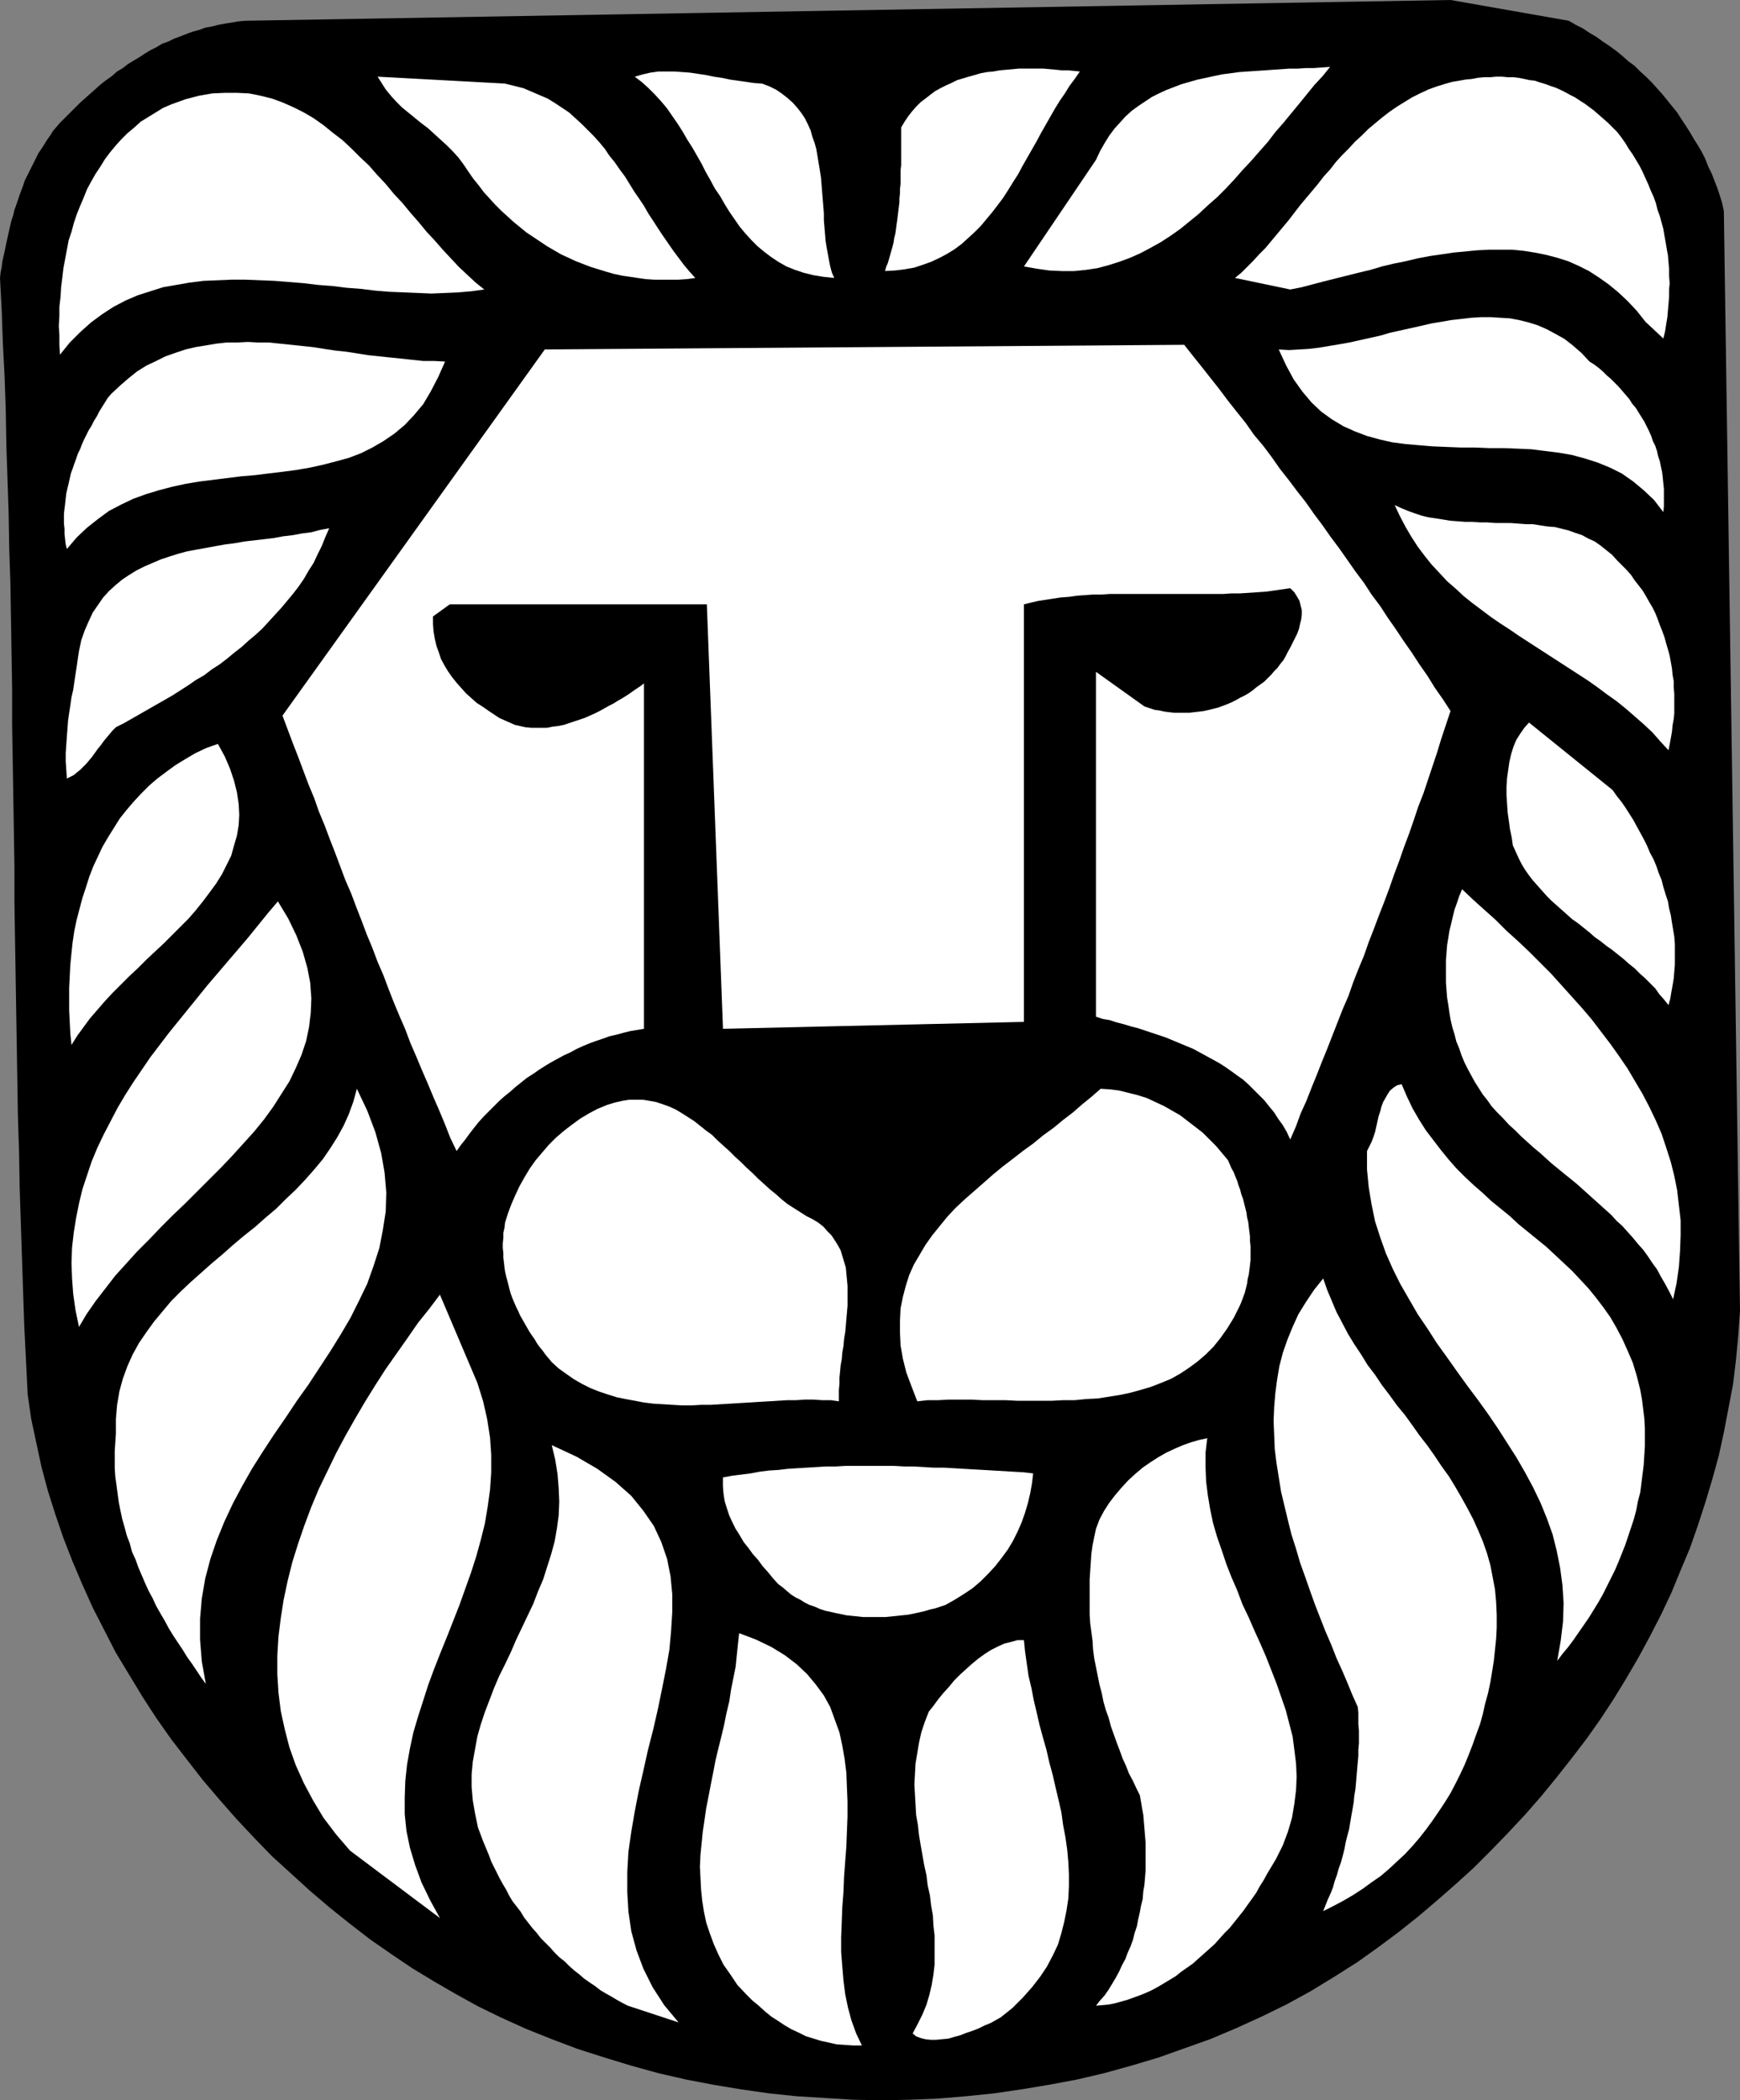
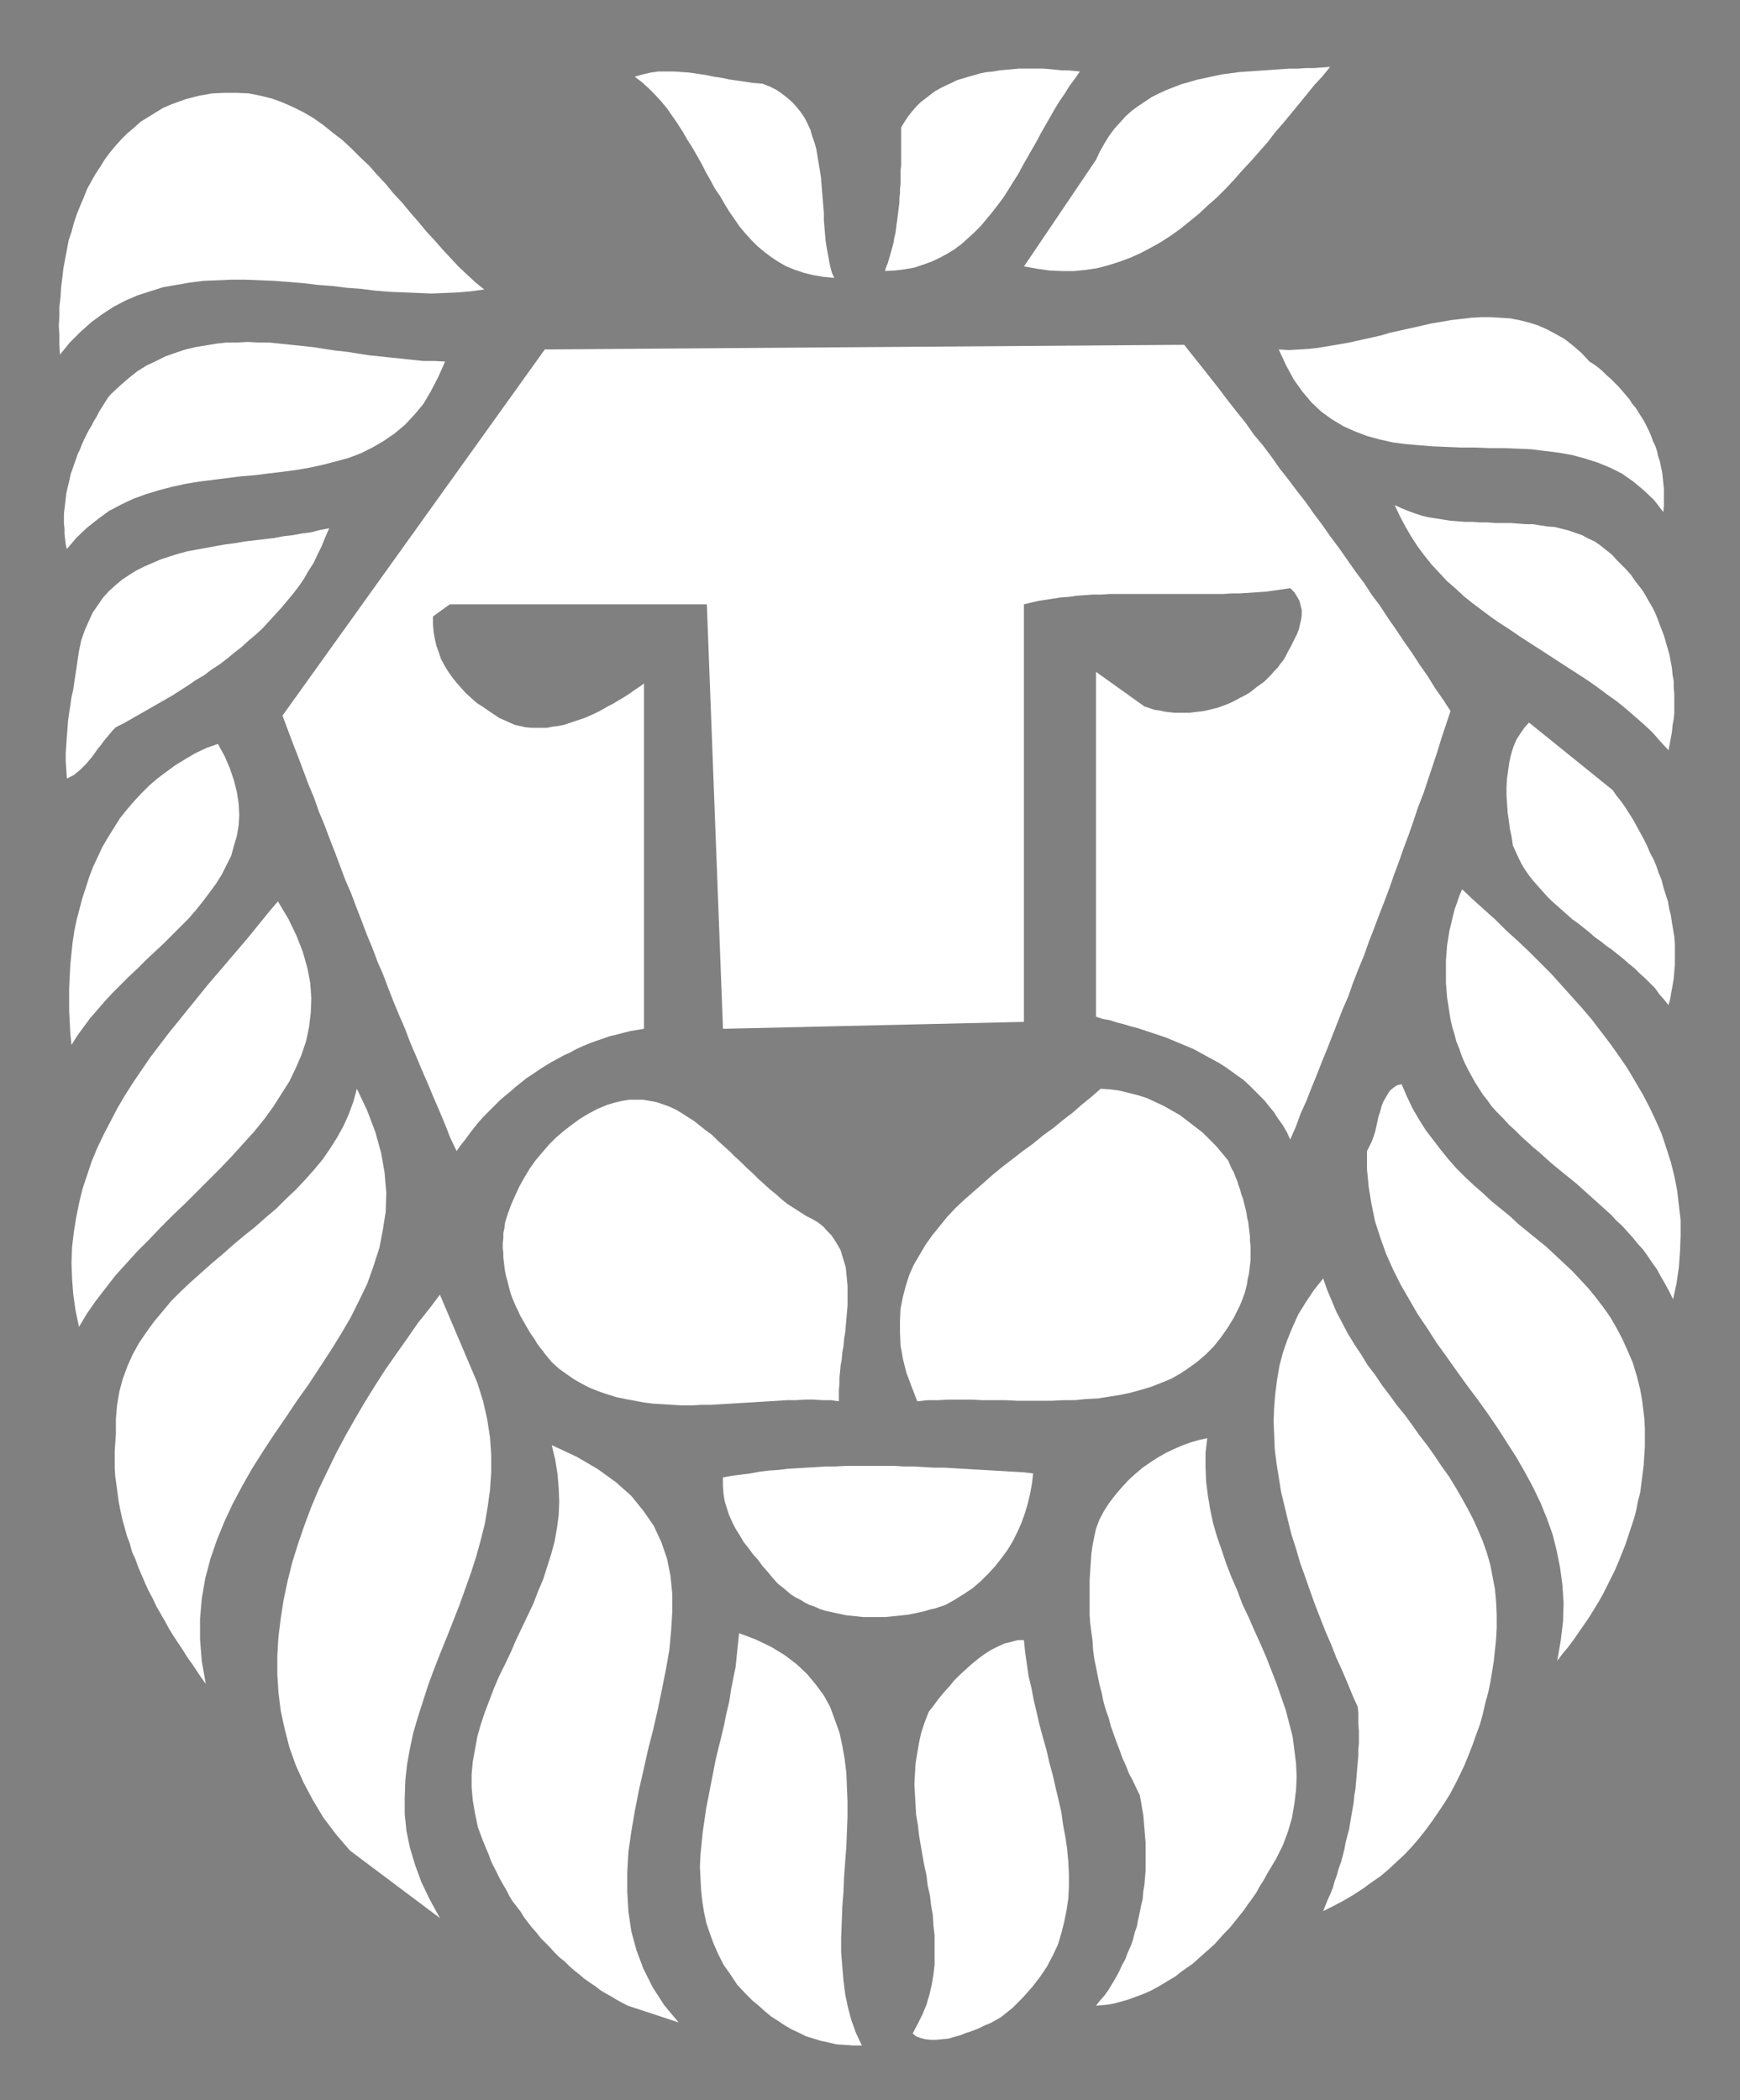
<svg xmlns="http://www.w3.org/2000/svg" xmlns:ns1="http://sodipodi.sourceforge.net/DTD/sodipodi-0.dtd" xmlns:ns2="http://www.inkscape.org/namespaces/inkscape" version="1.0" width="129.011mm" height="155.711mm" id="svg27" ns1:docname="Lion 03.wmf">
  <rect width="100%" height="100%" fill="#808080" stroke="none" />
  <ns1:namedview id="namedview27" pagecolor="#ffffff" bordercolor="#000000" borderopacity="0.25" ns2:showpageshadow="2" ns2:pageopacity="0.0" ns2:pagecheckerboard="0" ns2:deskcolor="#d1d1d1" ns2:document-units="mm" />
  <defs id="defs1">
    <pattern id="WMFhbasepattern" patternUnits="userSpaceOnUse" width="6" height="6" x="0" y="0" />
  </defs>
-   <path style="fill:#000000;fill-opacity:1;fill-rule:evenodd;stroke:none" d="m 7.755,390.727 0.969,6.787 1.454,6.787 1.454,6.787 1.777,6.625 2.1,6.625 2.262,6.625 2.585,6.625 2.747,6.464 2.908,6.464 3.231,6.302 3.231,6.302 3.716,6.14 3.716,6.14 3.878,5.979 4.201,5.979 4.362,5.656 4.524,5.817 4.685,5.494 4.685,5.333 5.008,5.332 5.008,5.171 5.332,4.848 5.332,4.848 5.493,4.686 5.655,4.525 5.655,4.363 5.816,4.04 5.978,4.04 6.139,3.717 6.139,3.555 6.139,3.393 6.301,3.07 7.109,3.232 7.27,2.909 7.27,2.747 7.594,2.424 7.432,2.262 7.594,2.101 7.755,1.778 7.594,1.454 7.755,1.293 7.917,1.131 7.755,0.808 7.917,0.485 7.917,0.485 7.917,0.162 7.917,-0.162 7.917,-0.323 7.755,-0.646 7.917,-0.808 7.755,-1.131 7.755,-1.293 7.755,-1.454 7.594,-1.778 7.594,-2.101 7.594,-2.262 7.27,-2.585 7.27,-2.585 7.27,-3.07 7.109,-3.232 6.947,-3.393 6.786,-3.717 6.624,-4.04 6.624,-4.201 5.655,-4.04 5.655,-4.201 5.493,-4.363 5.332,-4.525 5.17,-4.525 5.17,-4.686 4.847,-4.848 4.847,-5.009 4.685,-5.009 4.524,-5.171 4.362,-5.332 4.201,-5.333 4.201,-5.494 3.878,-5.494 3.716,-5.656 3.554,-5.817 3.393,-5.817 3.231,-5.979 3.07,-5.979 2.908,-6.14 2.585,-6.302 2.585,-6.14 2.262,-6.464 2.1,-6.464 1.939,-6.464 1.777,-6.464 1.454,-6.625 1.293,-6.787 1.293,-6.787 0.808,-6.787 0.646,-6.787 0.485,-6.948 -4.524,-308.154 -0.485,-2.262 -0.646,-2.101 -0.646,-1.939 -0.808,-2.101 -0.808,-2.101 -0.969,-1.939 -0.808,-2.101 -0.969,-1.939 -1.131,-1.939 -1.131,-1.778 -1.131,-1.939 -1.131,-1.778 -1.293,-1.939 -1.131,-1.778 -1.454,-1.778 -1.293,-1.616 -1.454,-1.778 -1.454,-1.616 -1.454,-1.616 -1.616,-1.616 -1.616,-1.454 -1.616,-1.616 -1.777,-1.293 -1.616,-1.454 -1.777,-1.454 -1.777,-1.293 -1.939,-1.293 -1.777,-1.293 L 445.433,9.211 443.494,7.918 441.555,6.948 439.616,5.817 406.496,0 68.826,5.817 66.888,5.979 64.949,6.302 63.01,6.625 61.233,6.948 59.294,7.433 57.517,7.756 55.74,8.403 53.962,8.888 52.185,9.534 50.57,10.18 l -1.777,0.646 -1.616,0.808 -1.777,0.646 -1.616,0.97 -1.616,0.808 -1.616,0.97 -1.454,0.97 -1.616,0.97 -1.616,0.97 -1.454,1.131 -1.616,0.97 -1.454,1.293 -1.616,1.131 -1.454,1.131 -1.454,1.293 -1.454,1.293 -1.454,1.293 -1.454,1.293 -1.454,1.454 -1.293,1.293 -1.454,1.454 -1.454,1.454 -0.969,1.131 -0.969,1.131 -0.808,1.293 -0.808,1.131 -0.808,1.293 -0.808,1.293 -0.808,1.131 -0.646,1.293 -0.646,1.293 -0.646,1.293 -0.646,1.293 -0.646,1.293 -0.646,1.293 -0.485,1.454 -0.485,1.293 -0.485,1.293 -0.485,1.454 -0.485,1.454 -0.485,1.293 -0.323,1.454 -0.485,1.454 -0.323,1.293 -0.323,1.454 -0.323,1.454 -0.323,1.454 -0.323,1.454 -0.323,1.616 -0.323,1.454 -0.323,1.454 -0.162,1.454 L 0.162,76.433 0,77.887 l 0.485,9.211 0.323,9.211 0.485,9.372 0.323,9.534 0.162,9.534 0.323,9.534 0.323,9.695 0.162,9.695 0.323,9.695 0.162,9.857 0.162,9.857 0.162,9.857 v 10.019 l 0.162,9.857 0.162,10.019 0.162,10.019 0.162,10.019 v 10.019 l 0.162,10.019 0.162,10.019 0.162,10.019 0.162,10.019 0.162,9.857 0.162,10.019 0.323,9.857 0.162,9.857 0.323,9.857 0.323,9.695 0.323,9.857 0.323,9.534 0.485,9.695 z" id="path1" />
  <path style="fill:#ffffff;fill-opacity:1;fill-rule:evenodd;stroke:none" d="m 16.803,99.379 2.747,-3.393 2.908,-2.909 3.07,-2.747 3.07,-2.262 3.231,-2.101 3.393,-1.778 3.393,-1.454 3.554,-1.131 3.554,-1.131 3.716,-0.646 3.716,-0.646 3.878,-0.485 3.878,-0.162 3.878,-0.162 h 4.039 l 4.039,0.162 4.039,0.162 4.039,0.323 4.039,0.323 4.039,0.485 4.201,0.323 3.878,0.485 4.201,0.323 3.878,0.485 4.039,0.323 4.039,0.162 3.878,0.162 3.716,0.162 3.878,-0.162 3.716,-0.162 3.716,-0.323 3.554,-0.485 -2.423,-1.939 -2.262,-2.101 -2.423,-2.262 -2.262,-2.424 -2.262,-2.424 -2.262,-2.585 -2.262,-2.424 -2.262,-2.747 -2.262,-2.585 -2.262,-2.747 -2.423,-2.585 -2.262,-2.747 -2.423,-2.585 -2.262,-2.585 -2.585,-2.424 -2.423,-2.424 -2.423,-2.262 -2.747,-2.101 -2.585,-2.101 -2.747,-1.939 -2.747,-1.616 -2.908,-1.454 -2.908,-1.293 -3.07,-1.131 -3.231,-0.808 -3.231,-0.646 -3.393,-0.162 h -3.393 l -3.554,0.162 -3.716,0.646 -3.716,0.97 -4.039,1.454 -2.262,0.97 -2.1,1.293 -2.1,1.293 -2.1,1.293 -1.777,1.616 -1.939,1.616 -1.616,1.616 -1.616,1.778 -1.616,1.939 -1.454,1.939 -1.293,2.101 -1.293,1.939 -1.293,2.262 -1.131,2.101 -0.969,2.424 -0.969,2.262 -0.969,2.424 -0.808,2.424 -0.646,2.424 -0.808,2.424 -0.485,2.585 -0.485,2.585 -0.485,2.585 -0.323,2.747 -0.323,2.585 -0.162,2.747 -0.323,2.747 v 2.585 l -0.162,2.747 0.162,2.585 v 2.747 z" id="path2" />
  <path style="fill:#ffffff;fill-opacity:1;fill-rule:evenodd;stroke:none" d="m 18.741,153.835 2.747,-3.232 2.908,-2.747 3.07,-2.424 3.07,-2.262 3.393,-1.778 3.393,-1.616 3.554,-1.293 3.716,-1.131 3.716,-0.97 3.716,-0.808 3.878,-0.646 3.878,-0.485 3.878,-0.485 3.878,-0.485 3.878,-0.323 3.878,-0.485 4.039,-0.485 3.716,-0.485 3.716,-0.646 3.716,-0.808 3.716,-0.97 3.554,-0.97 3.393,-1.293 3.231,-1.616 3.07,-1.778 3.07,-2.101 2.908,-2.424 2.585,-2.747 2.585,-3.07 2.1,-3.555 2.1,-4.04 1.939,-4.363 -3.07,-0.162 h -3.07 l -3.07,-0.323 -2.908,-0.323 -3.231,-0.323 -3.07,-0.323 -3.07,-0.323 -3.07,-0.485 -3.07,-0.485 -3.07,-0.323 -3.231,-0.485 -3.07,-0.485 -3.07,-0.323 -3.07,-0.323 -3.07,-0.323 -3.07,-0.323 h -3.07 l -2.908,-0.162 -3.07,0.162 h -2.908 l -2.908,0.323 -2.908,0.485 -2.908,0.485 -2.747,0.646 -2.908,0.97 -2.747,0.97 -2.585,1.293 -2.747,1.293 -2.585,1.616 -2.423,1.939 -2.423,2.101 -2.423,2.262 -0.969,1.131 -0.808,1.293 -0.808,1.293 -0.808,1.293 -0.646,1.293 -0.808,1.293 -0.646,1.293 -0.808,1.293 -0.646,1.293 -0.646,1.293 -0.646,1.454 -0.485,1.293 -0.646,1.293 -0.485,1.454 -0.485,1.293 -0.485,1.454 -0.485,1.293 -0.323,1.454 -0.323,1.454 -0.323,1.293 -0.323,1.454 -0.162,1.454 -0.162,1.454 -0.162,1.293 -0.162,1.454 v 1.454 1.293 l 0.162,1.454 v 1.454 l 0.162,1.454 0.162,1.454 z" id="path3" />
  <path style="fill:#ffffff;fill-opacity:1;fill-rule:evenodd;stroke:none" d="m 18.741,218.148 0.969,-0.485 0.969,-0.485 0.969,-0.808 0.808,-0.646 0.969,-0.97 0.808,-0.808 0.808,-0.97 0.808,-0.97 0.808,-1.131 0.808,-1.131 0.808,-0.97 0.808,-1.131 0.808,-0.97 0.808,-0.97 0.808,-0.97 0.969,-0.97 2.262,-1.131 2.262,-1.293 2.262,-1.293 2.262,-1.293 2.262,-1.293 2.262,-1.293 2.262,-1.293 2.262,-1.454 2.262,-1.454 2.1,-1.454 2.262,-1.293 2.1,-1.616 2.262,-1.454 2.1,-1.616 1.939,-1.616 2.1,-1.616 1.939,-1.778 1.939,-1.616 1.939,-1.778 1.777,-1.939 1.777,-1.939 1.777,-1.939 1.616,-1.939 1.616,-1.939 1.616,-2.101 1.454,-2.101 1.293,-2.262 1.454,-2.262 1.131,-2.424 1.131,-2.262 0.969,-2.424 1.131,-2.585 -2.585,0.485 -2.423,0.646 -2.585,0.323 -2.585,0.485 -2.747,0.323 -2.585,0.485 -2.747,0.323 -2.747,0.323 -2.747,0.323 -2.747,0.485 -2.585,0.323 -2.747,0.485 -2.585,0.485 -2.747,0.485 -2.585,0.485 -2.423,0.646 -2.585,0.808 -2.423,0.808 -2.262,0.97 -2.262,0.97 -2.262,1.131 -2.1,1.293 -1.939,1.293 -1.939,1.616 -1.777,1.616 -1.616,1.778 -1.454,2.101 -1.454,2.101 -1.131,2.424 -1.131,2.585 -0.969,2.747 -0.646,3.07 -0.323,2.101 -0.323,2.262 -0.323,2.101 -0.323,2.101 -0.323,2.262 -0.485,2.101 -0.323,2.262 -0.323,2.101 -0.323,2.262 -0.162,2.262 -0.162,2.101 -0.162,2.262 -0.162,2.424 v 2.262 l 0.162,2.424 z" id="path4" />
  <path style="fill:#ffffff;fill-opacity:1;fill-rule:evenodd;stroke:none" d="m 20.034,292.803 1.616,-2.585 1.777,-2.424 1.777,-2.424 2.1,-2.424 2.1,-2.424 2.1,-2.262 2.423,-2.424 2.262,-2.262 2.423,-2.262 2.423,-2.424 2.423,-2.262 2.423,-2.262 2.262,-2.262 2.423,-2.424 2.262,-2.262 2.1,-2.424 1.939,-2.424 1.939,-2.585 1.777,-2.424 1.616,-2.585 1.293,-2.585 1.293,-2.585 0.808,-2.909 0.808,-2.747 0.485,-2.909 0.162,-2.909 -0.162,-3.07 -0.485,-3.232 -0.808,-3.232 -1.131,-3.393 -1.454,-3.393 -1.939,-3.555 -3.231,1.131 -3.07,1.454 -2.747,1.616 -2.908,1.778 -2.423,1.778 -2.585,1.939 -2.262,1.939 -2.262,2.262 -2.1,2.262 -1.939,2.262 -1.939,2.424 -1.616,2.585 -1.616,2.585 -1.616,2.747 -1.293,2.747 -1.293,2.747 -1.131,2.909 -0.969,3.07 -0.969,2.909 -0.808,3.07 -0.808,3.07 -0.646,3.07 -0.485,3.232 -0.323,3.07 -0.323,3.232 -0.162,3.232 -0.162,3.232 v 3.232 3.07 l 0.162,3.232 0.162,3.232 z" id="path5" />
  <path style="fill:#ffffff;fill-opacity:1;fill-rule:evenodd;stroke:none" d="m 22.134,371.821 2.1,-3.555 2.585,-3.717 2.747,-3.555 2.747,-3.555 3.07,-3.393 3.07,-3.393 3.393,-3.393 3.231,-3.393 3.393,-3.393 3.393,-3.232 3.393,-3.393 3.393,-3.393 3.231,-3.232 3.231,-3.393 3.07,-3.393 3.07,-3.393 2.747,-3.393 2.585,-3.555 2.262,-3.555 2.262,-3.555 1.777,-3.717 1.616,-3.717 1.293,-3.878 0.808,-3.878 0.485,-4.04 0.162,-4.04 -0.323,-4.363 -0.808,-4.201 -1.293,-4.525 -1.777,-4.525 -2.262,-4.686 -2.908,-4.848 -2.747,3.232 -2.747,3.393 -2.747,3.393 -2.747,3.232 -2.908,3.393 -2.747,3.232 -2.908,3.393 -2.747,3.393 -2.747,3.393 -2.747,3.393 -2.747,3.393 -2.585,3.393 -2.585,3.393 -2.423,3.555 -2.423,3.555 -2.262,3.555 -2.1,3.555 -1.939,3.717 -1.939,3.717 -1.777,3.717 -1.616,3.878 -1.293,3.878 -1.293,3.878 -0.969,4.04 -0.808,4.04 -0.646,4.04 -0.485,4.201 -0.162,4.363 0.162,4.363 0.323,4.363 0.646,4.525 z" id="path6" />
  <path style="fill:#ffffff;fill-opacity:1;fill-rule:evenodd;stroke:none" d="m 57.678,471.846 -1.131,-6.302 -0.485,-6.14 v -5.817 l 0.485,-5.656 0.969,-5.656 1.454,-5.494 1.777,-5.171 2.1,-5.171 2.423,-5.171 2.585,-4.848 2.747,-4.848 3.07,-4.848 3.07,-4.686 3.231,-4.686 3.231,-4.848 3.231,-4.525 3.07,-4.686 3.07,-4.686 2.908,-4.686 2.747,-4.686 2.423,-4.848 2.262,-4.686 1.777,-5.009 1.616,-5.009 0.969,-5.009 0.808,-5.171 0.162,-5.333 -0.485,-5.656 -0.969,-5.494 -1.616,-5.817 -2.262,-5.979 -2.908,-6.14 -0.969,3.555 -1.293,3.555 -1.454,3.232 -1.777,3.232 -1.939,3.07 -2.1,3.07 -2.423,2.909 -2.423,2.747 -2.747,2.909 -2.747,2.585 -2.747,2.747 -3.07,2.585 -2.908,2.585 -3.07,2.424 -3.07,2.585 -2.908,2.585 -3.07,2.585 -2.908,2.585 -2.908,2.585 -2.747,2.585 -2.747,2.747 -2.423,2.909 -2.423,2.909 -2.1,2.909 -2.1,3.07 -1.777,3.232 -1.454,3.232 -1.293,3.555 -0.969,3.555 -0.646,3.878 -0.323,3.878 v 4.04 l -0.162,2.424 -0.162,2.424 v 2.424 2.424 l 0.162,2.424 0.323,2.262 0.323,2.424 0.323,2.424 0.485,2.424 0.485,2.262 0.646,2.262 0.646,2.424 0.808,2.101 0.646,2.424 0.969,2.101 0.808,2.262 0.969,2.262 0.969,2.262 0.969,2.101 1.131,2.101 0.969,2.101 1.293,2.262 1.131,1.939 1.131,2.101 1.293,2.101 1.293,1.939 1.293,1.939 1.293,2.101 1.293,1.778 1.293,1.939 1.293,1.939 z" id="path7" />
  <path style="fill:#ffffff;fill-opacity:1;fill-rule:evenodd;stroke:none" d="m 98.069,518.546 25.204,18.906 -2.747,-5.009 -2.423,-5.009 -1.777,-4.848 -1.454,-4.848 -0.969,-4.686 -0.485,-4.686 v -4.686 l 0.162,-4.686 0.485,-4.525 0.808,-4.525 0.969,-4.525 1.293,-4.363 1.454,-4.525 1.454,-4.525 1.616,-4.363 1.777,-4.525 1.777,-4.363 1.777,-4.525 1.777,-4.525 1.616,-4.525 1.616,-4.525 1.454,-4.525 1.293,-4.686 1.131,-4.525 0.808,-4.848 0.646,-4.686 0.323,-4.848 v -4.848 l -0.323,-4.848 -0.808,-5.171 -1.131,-5.009 -1.616,-5.171 -10.502,-24.723 -2.908,3.878 -3.231,4.04 -2.908,4.201 -3.07,4.363 -3.07,4.363 -2.908,4.525 -2.908,4.686 -2.747,4.686 -2.747,4.848 -2.585,4.848 -2.423,5.009 -2.423,5.009 -2.1,5.009 -1.939,5.171 -1.777,5.171 -1.616,5.171 -1.293,5.171 -1.131,5.333 -0.808,5.171 -0.646,5.171 -0.323,5.333 v 5.171 l 0.323,5.171 0.646,5.171 1.131,5.171 1.293,5.009 1.777,5.009 2.262,5.009 2.585,4.848 2.908,4.848 3.554,4.686 z" id="path8" />
  <path style="fill:#ffffff;fill-opacity:1;fill-rule:evenodd;stroke:none" d="m 127.959,322.536 1.131,-1.616 1.293,-1.616 1.293,-1.778 1.131,-1.454 1.293,-1.616 1.454,-1.616 1.454,-1.454 1.454,-1.454 1.454,-1.454 1.454,-1.293 1.616,-1.293 1.454,-1.293 1.616,-1.293 1.616,-1.293 1.777,-1.131 1.616,-1.131 1.777,-1.131 1.616,-0.97 1.777,-0.97 1.777,-0.97 1.777,-0.808 1.777,-0.97 1.777,-0.808 1.939,-0.808 1.777,-0.646 1.939,-0.646 1.777,-0.646 2.1,-0.485 1.777,-0.485 1.939,-0.485 1.939,-0.323 1.939,-0.323 v -96.793 l -0.808,0.646 -0.969,0.646 -0.969,0.646 -1.131,0.808 -0.969,0.646 -1.293,0.808 -1.131,0.646 -1.293,0.808 -1.293,0.646 -1.131,0.646 -1.454,0.808 -1.293,0.646 -1.454,0.646 -1.454,0.646 -1.454,0.485 -1.454,0.485 -1.454,0.485 -1.454,0.485 -1.616,0.323 -1.454,0.162 -1.616,0.323 h -1.454 -1.454 -1.616 l -1.616,-0.162 -1.454,-0.323 -1.454,-0.323 -1.454,-0.646 -1.454,-0.646 -1.454,-0.646 -1.454,-0.97 -1.454,-0.97 -1.616,-1.131 -1.777,-1.131 -1.454,-1.293 -1.616,-1.454 -1.293,-1.454 -1.293,-1.454 -1.293,-1.616 -1.131,-1.616 -0.969,-1.616 -0.969,-1.778 -0.646,-1.939 -0.646,-1.778 -0.485,-2.101 -0.323,-1.939 -0.162,-2.101 v -2.101 l 4.685,-3.393 h 72.058 l 4.524,118.931 84.337,-1.939 V 169.347 l 1.939,-0.485 2.1,-0.485 2.1,-0.323 2.1,-0.323 2.1,-0.323 2.262,-0.162 2.262,-0.323 2.262,-0.162 2.262,-0.162 h 2.423 l 2.262,-0.162 h 2.423 2.423 2.423 2.423 2.423 2.423 2.423 2.585 2.423 2.423 2.423 2.423 2.585 l 2.262,-0.162 h 2.423 l 2.423,-0.162 2.423,-0.162 2.423,-0.162 2.262,-0.323 2.262,-0.323 2.262,-0.323 1.131,1.131 0.808,1.293 0.646,1.131 0.323,1.293 0.323,1.293 v 1.293 l -0.162,1.293 -0.323,1.293 -0.323,1.454 -0.485,1.293 -0.646,1.293 -0.646,1.293 -0.646,1.293 -0.646,1.131 -0.646,1.293 -0.646,1.131 -0.808,0.97 -0.808,1.131 -0.969,0.97 -0.808,0.97 -0.969,0.97 -0.969,0.97 -1.131,0.808 -1.131,0.808 -0.969,0.808 -1.131,0.808 -1.131,0.646 -1.293,0.646 -1.131,0.646 -1.293,0.646 -1.131,0.485 -1.293,0.485 -1.293,0.485 -1.293,0.323 -1.293,0.323 -1.454,0.323 -1.293,0.162 -1.454,0.162 -1.293,0.162 h -1.454 -1.293 -1.454 l -1.454,-0.162 -1.293,-0.162 -1.454,-0.323 -1.293,-0.162 -1.454,-0.485 -1.454,-0.485 -13.571,-9.695 v 96.631 l 1.939,0.646 1.939,0.323 1.939,0.646 1.939,0.485 2.1,0.646 1.939,0.485 1.939,0.646 1.939,0.646 1.939,0.646 1.939,0.646 1.939,0.808 1.939,0.808 1.939,0.808 1.939,0.808 1.777,0.97 1.777,0.97 1.777,0.97 1.777,0.97 1.777,1.131 1.616,1.131 1.777,1.293 1.616,1.131 1.616,1.454 1.454,1.454 1.454,1.454 1.454,1.454 1.293,1.616 1.454,1.778 1.131,1.778 1.293,1.778 1.131,1.939 0.969,2.101 1.616,-3.717 1.293,-3.555 1.616,-3.555 1.454,-3.717 1.454,-3.555 1.454,-3.717 1.454,-3.555 1.454,-3.717 1.454,-3.717 1.454,-3.717 1.616,-3.717 1.293,-3.717 1.454,-3.717 1.616,-3.878 1.293,-3.717 1.454,-3.717 1.454,-3.878 1.454,-3.717 1.454,-3.878 1.293,-3.717 1.454,-3.878 1.293,-3.717 1.454,-3.878 1.293,-3.717 1.293,-3.878 1.454,-3.717 1.293,-3.878 1.293,-3.878 1.293,-3.878 1.131,-3.717 1.293,-3.878 1.293,-3.878 -2.1,-3.232 -2.262,-3.232 -2.1,-3.393 -2.262,-3.232 -2.1,-3.232 -2.262,-3.232 -2.262,-3.393 -2.262,-3.232 -2.1,-3.232 -2.423,-3.232 -2.1,-3.232 -2.423,-3.232 -2.262,-3.232 -2.262,-3.232 -2.423,-3.232 -2.262,-3.232 -2.423,-3.232 -2.262,-3.232 -2.423,-3.07 -2.423,-3.232 -2.423,-3.07 -2.262,-3.232 -2.423,-3.232 -2.585,-3.07 -2.262,-3.232 -2.585,-3.232 -2.423,-3.07 -2.423,-3.232 -2.423,-3.07 -2.423,-3.07 -2.585,-3.232 -2.423,-3.07 -179.175,1.293 -73.512,102.61 1.454,3.878 1.454,3.878 1.454,3.717 1.454,3.878 1.454,3.878 1.616,3.878 1.293,3.717 1.616,3.878 1.454,3.878 1.454,3.717 1.454,3.878 1.454,3.878 1.616,3.717 1.454,3.878 1.454,3.717 1.454,3.878 1.616,3.878 1.454,3.878 1.616,3.717 1.454,3.878 1.454,3.717 1.616,3.878 1.616,3.717 1.454,3.878 1.616,3.717 1.616,3.878 1.616,3.717 1.616,3.878 1.616,3.717 1.616,3.878 1.454,3.717 z" id="path9" />
-   <path style="fill:#ffffff;fill-opacity:1;fill-rule:evenodd;stroke:none" d="m 131.19,47.993 1.454,2.101 1.454,1.778 1.454,1.939 1.616,1.778 1.616,1.778 1.616,1.616 1.777,1.616 1.777,1.616 1.777,1.454 1.777,1.454 1.939,1.293 1.939,1.293 1.939,1.293 1.939,1.131 1.939,1.131 2.1,0.97 2.1,0.97 2.1,0.808 2.1,0.808 2.1,0.646 2.1,0.646 2.262,0.646 2.262,0.485 2.262,0.323 2.1,0.323 2.262,0.323 2.423,0.162 h 2.262 2.262 2.262 l 2.262,-0.162 2.423,-0.323 -1.616,-1.778 -1.616,-1.939 -1.454,-1.939 -1.454,-1.939 -1.454,-2.101 -1.454,-2.101 -1.293,-1.939 -1.454,-2.262 -1.293,-1.939 -1.293,-2.262 -1.293,-1.939 -1.454,-2.101 -1.293,-2.101 -1.293,-2.101 -1.454,-1.939 -1.454,-2.101 -1.454,-1.778 -1.293,-1.939 -1.616,-1.939 -1.616,-1.778 -1.616,-1.616 -1.616,-1.616 -1.777,-1.616 -1.777,-1.616 -1.939,-1.293 -1.939,-1.293 -2.1,-1.293 -2.262,-0.97 -2.262,-0.97 -2.262,-0.97 -2.585,-0.646 -2.585,-0.646 -35.706,-1.939 1.131,1.778 1.131,1.778 1.454,1.778 1.454,1.616 1.616,1.616 1.777,1.454 1.777,1.454 1.777,1.454 1.939,1.454 1.777,1.616 1.777,1.616 1.777,1.616 1.616,1.616 1.616,1.778 1.454,1.939 z" id="path10" />
  <path style="fill:#ffffff;fill-opacity:1;fill-rule:evenodd;stroke:none" d="m 175.943,562.014 14.218,4.686 -4.039,-4.848 -3.231,-5.009 -2.585,-5.171 -1.939,-5.171 -1.454,-5.333 -0.808,-5.494 -0.323,-5.494 v -5.656 l 0.323,-5.656 0.808,-5.656 0.969,-5.656 1.131,-5.817 1.293,-5.656 1.293,-5.817 1.454,-5.656 1.293,-5.656 1.131,-5.494 1.131,-5.656 0.969,-5.494 0.485,-5.333 0.323,-5.171 v -5.171 l -0.485,-5.009 -0.969,-4.848 -1.616,-4.686 -2.1,-4.525 -2.908,-4.201 -3.393,-4.201 -4.362,-3.878 -5.17,-3.717 -5.816,-3.393 -6.947,-3.232 0.969,4.04 0.646,4.04 0.323,3.878 0.162,3.878 -0.162,3.878 -0.485,3.555 -0.646,3.717 -0.969,3.555 -1.131,3.555 -1.131,3.555 -1.454,3.393 -1.293,3.393 -1.616,3.393 -1.616,3.393 -1.616,3.393 -1.454,3.393 -1.616,3.393 -1.616,3.232 -1.454,3.393 -1.293,3.393 -1.293,3.393 -1.131,3.393 -0.969,3.393 -0.646,3.555 -0.646,3.555 -0.323,3.555 v 3.555 l 0.323,3.717 0.646,3.717 0.808,3.878 1.454,3.878 1.616,3.878 0.646,1.778 0.808,1.616 0.808,1.616 0.808,1.616 0.808,1.454 0.969,1.616 0.808,1.616 0.969,1.616 1.131,1.454 1.131,1.454 0.969,1.616 1.131,1.454 1.131,1.454 1.293,1.454 1.131,1.454 1.293,1.293 1.293,1.293 1.293,1.454 1.293,1.293 1.454,1.131 1.293,1.293 1.454,1.293 1.454,1.131 1.293,1.131 1.616,1.131 1.454,0.97 1.454,1.131 1.616,0.97 1.454,0.808 1.616,0.97 1.454,0.808 z" id="path11" />
  <path style="fill:#ffffff;fill-opacity:1;fill-rule:evenodd;stroke:none" d="m 154.617,381.678 1.939,1.778 2.262,1.616 2.1,1.454 2.262,1.293 2.262,1.131 2.423,0.97 2.423,0.808 2.585,0.808 2.423,0.485 2.585,0.485 2.585,0.485 2.585,0.323 2.747,0.162 2.585,0.162 2.747,0.162 h 2.747 l 2.747,-0.162 h 2.585 l 2.747,-0.162 2.747,-0.162 2.585,-0.162 2.747,-0.162 2.585,-0.162 2.747,-0.162 2.585,-0.162 2.585,-0.162 h 2.585 l 2.423,-0.162 h 2.423 l 2.423,0.162 h 2.423 l 2.262,0.323 v -1.616 -1.616 l 0.162,-1.616 v -1.778 l 0.162,-1.616 0.162,-1.778 0.323,-1.778 0.162,-1.939 0.323,-1.778 0.162,-1.939 0.323,-1.939 0.162,-1.778 0.162,-1.939 0.162,-1.778 0.162,-1.939 v -1.778 -1.939 -1.778 l -0.162,-1.778 -0.162,-1.616 -0.162,-1.778 -0.485,-1.616 -0.485,-1.616 -0.485,-1.616 -0.808,-1.454 -0.808,-1.293 -0.969,-1.454 -1.131,-1.131 -1.131,-1.293 -1.454,-1.131 -1.616,-0.97 -1.616,-0.808 -1.777,-1.131 -1.777,-1.131 -1.777,-1.131 -1.616,-1.293 -1.616,-1.454 -1.616,-1.293 -1.777,-1.616 -1.616,-1.454 -1.616,-1.616 -1.616,-1.454 -1.616,-1.616 -1.616,-1.454 -1.616,-1.616 -1.616,-1.454 -1.616,-1.454 -1.616,-1.616 -1.777,-1.293 -1.616,-1.293 -1.616,-1.293 -1.777,-1.131 -1.777,-1.131 -1.616,-0.97 -1.777,-0.808 -1.777,-0.646 -1.939,-0.646 -1.777,-0.323 -1.939,-0.323 h -1.939 -1.939 l -1.939,0.323 -2.1,0.485 -2.1,0.646 -2.747,1.131 -2.423,1.293 -2.423,1.454 -2.423,1.778 -2.1,1.616 -2.262,1.939 -1.939,1.939 -1.939,2.262 -1.777,2.101 -1.616,2.262 -1.454,2.424 -1.454,2.585 -1.131,2.424 -1.131,2.585 -0.969,2.585 -0.808,2.585 -0.162,1.454 -0.323,1.454 v 1.454 l -0.162,1.454 v 1.293 l 0.162,1.454 v 1.293 l 0.162,1.293 0.162,1.454 0.162,1.131 0.323,1.454 0.323,1.131 0.323,1.293 0.323,1.293 0.323,1.131 0.485,1.293 0.485,1.131 0.485,1.131 0.646,1.293 0.485,1.131 0.646,1.131 0.646,1.131 0.646,1.131 0.646,1.131 0.646,0.97 0.808,1.131 0.646,1.131 0.808,1.131 0.808,0.97 0.808,1.131 0.808,0.97 z" id="path12" />
  <path style="fill:#ffffff;fill-opacity:1;fill-rule:evenodd;stroke:none" d="m 233.783,77.887 -0.646,-1.454 -0.485,-1.778 -0.323,-1.616 -0.323,-1.778 -0.323,-1.778 -0.323,-1.939 -0.162,-1.939 -0.162,-1.939 -0.162,-1.939 v -1.939 l -0.162,-2.101 -0.162,-1.939 -0.162,-1.939 -0.162,-2.101 -0.162,-1.939 -0.323,-2.101 -0.323,-1.939 -0.323,-1.939 -0.323,-1.939 -0.485,-1.778 -0.646,-1.778 -0.485,-1.778 -0.808,-1.778 -0.808,-1.616 -0.969,-1.454 -1.131,-1.454 -1.293,-1.454 -1.454,-1.293 -1.454,-1.131 -1.616,-1.131 -1.939,-0.97 -2.1,-0.808 -2.262,-0.162 -2.262,-0.323 -2.262,-0.323 -2.262,-0.323 -2.262,-0.485 -2.262,-0.323 -2.262,-0.485 -2.262,-0.323 -2.1,-0.323 -2.262,-0.162 -2.262,-0.162 h -2.262 -2.1 l -2.262,0.323 -2.1,0.485 -2.262,0.646 2.1,1.616 1.777,1.616 1.777,1.778 1.777,1.939 1.616,1.939 1.454,2.101 1.454,2.101 1.454,2.262 1.293,2.262 1.454,2.262 1.293,2.262 1.293,2.262 1.131,2.262 1.293,2.262 1.293,2.424 1.454,2.101 1.293,2.262 1.293,2.101 1.454,2.101 1.454,2.101 1.616,1.939 1.616,1.778 1.777,1.778 1.939,1.616 1.939,1.454 1.939,1.293 2.262,1.293 2.423,0.97 2.423,0.808 2.585,0.646 2.908,0.485 z" id="path13" />
  <path style="fill:#ffffff;fill-opacity:1;fill-rule:evenodd;stroke:none" d="m 209.064,558.782 1.777,1.778 1.777,1.454 1.777,1.616 1.777,1.454 1.777,1.131 1.939,1.293 1.939,1.131 2.1,0.97 1.939,0.97 2.1,0.646 2.1,0.646 2.262,0.485 2.1,0.485 2.423,0.162 2.262,0.162 h 2.423 l -1.616,-3.393 -1.293,-3.555 -0.969,-3.555 -0.808,-3.878 -0.485,-3.878 -0.323,-3.878 -0.323,-4.04 v -4.201 l 0.162,-4.04 0.162,-4.363 0.323,-4.201 0.162,-4.201 0.323,-4.363 0.323,-4.201 0.162,-4.201 0.162,-4.201 v -4.201 l -0.162,-4.04 -0.162,-4.04 -0.485,-3.878 -0.646,-3.717 -0.808,-3.717 -1.293,-3.555 -1.293,-3.555 -1.777,-3.232 -2.262,-3.07 -2.423,-2.909 -2.908,-2.747 -3.393,-2.585 -3.716,-2.262 -4.362,-2.101 -4.685,-1.778 -0.323,3.07 -0.323,3.07 -0.323,3.232 -0.646,3.232 -0.646,3.232 -0.485,3.232 -0.808,3.393 -0.646,3.232 -0.808,3.393 -0.808,3.232 -0.808,3.393 -0.646,3.393 -0.646,3.232 -0.646,3.393 -0.646,3.232 -0.485,3.393 -0.485,3.232 -0.323,3.232 -0.323,3.232 -0.162,3.393 0.162,3.07 0.162,3.232 0.323,3.232 0.485,3.07 0.646,3.07 0.969,2.909 1.131,3.07 1.293,2.909 1.454,2.909 1.939,2.747 1.939,2.909 z" id="path14" />
  <path style="fill:#ffffff;fill-opacity:1;fill-rule:evenodd;stroke:none" d="m 218.112,443.891 1.293,0.97 1.131,0.97 1.131,0.97 1.293,0.808 1.293,0.646 1.293,0.808 1.293,0.646 1.454,0.485 1.454,0.646 1.454,0.485 1.454,0.323 1.454,0.323 1.616,0.323 1.454,0.323 1.616,0.162 1.616,0.162 1.454,0.162 h 1.616 1.616 1.616 1.454 l 1.616,-0.162 1.616,-0.162 1.454,-0.162 1.616,-0.162 1.616,-0.323 1.454,-0.323 1.454,-0.323 1.616,-0.485 1.454,-0.323 1.454,-0.485 1.454,-0.485 2.585,-1.454 2.585,-1.616 2.423,-1.616 2.262,-1.939 2.1,-2.101 1.939,-2.101 1.777,-2.262 1.777,-2.424 1.454,-2.424 1.293,-2.585 1.131,-2.585 0.969,-2.747 0.808,-2.747 0.646,-2.747 0.485,-2.747 0.323,-2.747 -2.747,-0.323 -2.908,-0.162 -2.747,-0.162 -2.747,-0.162 -2.747,-0.162 -2.908,-0.162 -2.747,-0.162 -2.747,-0.162 -2.747,-0.162 h -2.908 l -2.747,-0.162 -2.747,-0.162 h -2.747 l -2.747,-0.162 h -2.747 -2.747 -2.747 -2.747 -2.585 l -2.747,0.162 h -2.747 l -2.585,0.162 -2.747,0.162 -2.747,0.162 -2.585,0.162 -2.747,0.323 -2.585,0.162 -2.585,0.323 -2.585,0.485 -2.585,0.323 -2.585,0.323 -2.585,0.485 v 2.424 l 0.162,2.101 0.323,2.101 0.646,2.101 0.646,1.939 0.808,1.778 0.969,1.939 1.131,1.778 1.131,1.939 1.293,1.616 1.293,1.778 1.454,1.616 1.293,1.778 1.454,1.616 1.454,1.778 z" id="path15" />
  <path style="fill:#ffffff;fill-opacity:1;fill-rule:evenodd;stroke:none" d="m 248.001,75.948 2.908,-0.162 2.585,-0.323 2.747,-0.485 2.423,-0.808 2.262,-0.808 2.423,-1.131 2.1,-1.131 2.1,-1.293 1.939,-1.454 1.777,-1.616 1.777,-1.616 1.777,-1.778 1.616,-1.939 1.616,-1.939 1.616,-2.101 1.454,-1.939 1.454,-2.262 1.293,-2.101 1.454,-2.262 1.293,-2.424 1.293,-2.262 1.293,-2.262 1.293,-2.262 1.293,-2.424 1.293,-2.262 1.293,-2.262 1.293,-2.262 1.293,-2.101 1.454,-2.101 1.293,-2.101 1.454,-1.939 1.454,-2.101 -1.616,-0.162 -1.616,-0.162 h -1.777 l -1.616,-0.162 -1.777,-0.162 -1.777,-0.162 h -1.777 -1.616 -1.777 -1.777 l -1.777,0.162 -1.777,0.162 -1.777,0.162 -1.777,0.323 -1.777,0.162 -1.777,0.323 -1.616,0.485 -1.777,0.485 -1.616,0.485 -1.616,0.485 -1.616,0.808 -1.454,0.646 -1.616,0.808 -1.454,0.808 -1.293,0.97 -1.454,1.131 -1.293,0.97 -1.293,1.293 -1.131,1.293 -1.131,1.454 -0.969,1.454 -0.969,1.616 v 1.293 1.293 1.454 1.293 1.293 1.293 1.454 1.293 l -0.162,1.293 v 1.293 1.293 1.293 l -0.162,1.293 v 1.293 l -0.162,1.454 v 1.131 l -0.162,1.293 -0.162,1.293 -0.162,1.293 -0.162,1.293 -0.162,1.131 -0.162,1.293 -0.162,1.131 -0.323,1.293 -0.162,1.131 -0.323,1.293 -0.323,1.131 -0.323,1.131 -0.323,1.131 -0.323,1.131 -0.485,1.131 z" id="path16" />
  <path style="fill:#ffffff;fill-opacity:1;fill-rule:evenodd;stroke:none" d="m 257.049,392.666 2.908,-0.323 h 2.908 l 3.07,-0.162 h 3.07 3.231 l 3.07,0.162 h 3.231 3.231 l 3.231,0.162 h 3.231 3.231 3.393 l 3.07,-0.162 h 3.231 l 3.231,-0.323 3.231,-0.162 3.07,-0.485 3.07,-0.485 3.07,-0.646 2.908,-0.808 2.747,-0.808 2.908,-1.131 2.747,-1.131 2.585,-1.454 2.423,-1.616 2.423,-1.778 2.262,-1.939 2.262,-2.262 1.939,-2.424 1.939,-2.747 1.777,-2.909 1.616,-3.232 0.485,-1.131 0.485,-1.293 0.485,-1.293 0.323,-1.293 0.323,-1.293 0.162,-1.293 0.323,-1.293 0.162,-1.293 0.162,-1.293 0.162,-1.454 v -1.293 -1.293 -1.293 l -0.162,-1.454 v -1.293 l -0.162,-1.293 -0.162,-1.293 -0.162,-1.454 -0.323,-1.293 -0.162,-1.293 -0.323,-1.293 -0.323,-1.293 -0.323,-1.293 -0.485,-1.293 -0.323,-1.293 -0.485,-1.293 -0.323,-1.131 -0.485,-1.131 -0.485,-1.293 -0.646,-1.131 -0.485,-1.131 -0.485,-1.131 -1.616,-1.939 -1.777,-2.101 -1.777,-1.778 -1.939,-1.939 -2.1,-1.616 -2.1,-1.616 -2.1,-1.616 -2.262,-1.293 -2.262,-1.293 -2.423,-1.131 -2.423,-1.131 -2.585,-0.808 -2.585,-0.646 -2.585,-0.646 -2.585,-0.323 -2.585,-0.162 -2.585,2.262 -2.585,2.101 -2.585,2.262 -2.747,2.101 -2.747,2.262 -2.908,2.101 -2.747,2.262 -2.908,2.101 -2.908,2.262 -2.747,2.101 -2.747,2.262 -2.747,2.424 -2.585,2.262 -2.585,2.262 -2.585,2.424 -2.262,2.424 -2.1,2.585 -2.1,2.585 -1.939,2.747 -1.616,2.747 -1.616,2.747 -1.293,2.909 -0.969,3.07 -0.808,3.07 -0.646,3.232 -0.162,3.393 v 3.393 l 0.162,3.555 0.646,3.717 0.969,3.878 1.454,3.878 z" id="path17" />
  <path style="fill:#ffffff;fill-opacity:1;fill-rule:evenodd;stroke:none" d="m 280.475,565.246 3.231,-2.585 2.908,-2.909 2.585,-2.909 2.262,-2.909 1.939,-2.909 1.616,-3.07 1.454,-3.07 0.969,-3.232 0.808,-3.232 0.646,-3.232 0.485,-3.232 0.162,-3.393 v -3.393 l -0.162,-3.393 -0.323,-3.555 -0.485,-3.393 -0.646,-3.393 -0.485,-3.555 -0.808,-3.555 -0.808,-3.393 -0.808,-3.555 -0.969,-3.555 -0.808,-3.555 -0.969,-3.393 -0.969,-3.555 -0.808,-3.555 -0.808,-3.393 -0.646,-3.393 -0.808,-3.393 -0.485,-3.393 -0.485,-3.393 -0.323,-3.232 h -1.777 l -1.777,0.485 -1.939,0.485 -1.777,0.808 -1.939,0.97 -1.777,1.131 -1.777,1.293 -1.777,1.454 -1.616,1.454 -1.777,1.616 -1.616,1.616 -1.454,1.778 -1.616,1.778 -1.454,1.778 -1.293,1.778 -1.293,1.616 -1.131,2.909 -0.969,2.909 -0.646,2.909 -0.485,2.909 -0.485,2.909 -0.162,2.909 -0.162,2.909 0.162,2.909 0.162,2.747 0.162,2.909 0.485,2.747 0.323,2.909 0.485,2.909 0.485,2.747 0.485,2.747 0.646,2.909 0.323,2.747 0.646,2.909 0.323,2.747 0.485,2.747 0.162,2.909 0.323,2.747 v 2.747 2.747 2.747 l -0.323,2.747 -0.485,2.909 -0.646,2.747 -0.808,2.747 -1.131,2.747 -1.293,2.585 -1.454,2.747 0.969,0.808 1.293,0.485 1.293,0.323 1.454,0.162 h 1.616 l 1.616,-0.162 1.777,-0.162 1.616,-0.485 1.777,-0.485 1.616,-0.646 1.939,-0.646 1.616,-0.646 1.616,-0.808 1.616,-0.646 1.454,-0.808 z" id="path18" />
  <path style="fill:#ffffff;fill-opacity:1;fill-rule:evenodd;stroke:none" d="m 372.729,18.745 -2.262,0.162 -2.262,0.162 h -2.262 l -2.262,0.162 h -2.423 l -2.262,0.162 -2.423,0.162 -2.262,0.162 -2.423,0.162 -2.423,0.162 -2.262,0.162 -2.423,0.323 -2.423,0.323 -2.262,0.485 -2.262,0.485 -2.262,0.485 -2.262,0.646 -2.262,0.646 -2.1,0.808 -2.1,0.808 -2.1,0.97 -1.939,0.97 -1.939,1.293 -1.939,1.293 -1.777,1.293 -1.777,1.616 -1.454,1.616 -1.616,1.778 -1.454,1.939 -1.293,2.101 -1.293,2.262 -1.131,2.424 -20.196,29.894 3.716,0.646 3.393,0.485 3.554,0.162 h 3.393 l 3.231,-0.323 3.231,-0.485 3.07,-0.808 3.07,-0.97 3.07,-1.131 2.908,-1.293 2.747,-1.454 2.908,-1.616 2.747,-1.778 2.747,-1.939 2.585,-2.101 2.585,-2.101 2.585,-2.424 2.585,-2.262 2.423,-2.424 2.423,-2.585 2.262,-2.585 2.423,-2.585 2.262,-2.585 2.423,-2.747 2.1,-2.747 2.262,-2.585 2.262,-2.747 2.262,-2.747 2.1,-2.585 2.1,-2.585 2.262,-2.424 z" id="path19" />
  <path style="fill:#ffffff;fill-opacity:1;fill-rule:evenodd;stroke:none" d="m 307.134,562.014 1.777,-0.162 1.777,-0.162 1.616,-0.323 1.777,-0.485 1.777,-0.485 1.777,-0.646 1.777,-0.646 1.616,-0.646 1.777,-0.808 1.777,-0.97 1.616,-0.97 1.616,-0.97 1.616,-0.97 1.616,-1.293 1.616,-1.131 1.616,-1.131 1.616,-1.454 1.454,-1.293 1.454,-1.293 1.616,-1.454 1.293,-1.454 1.454,-1.616 1.454,-1.454 1.293,-1.616 1.293,-1.616 1.293,-1.616 1.131,-1.616 1.293,-1.778 1.131,-1.616 0.969,-1.778 1.131,-1.778 0.969,-1.778 2.423,-4.04 1.939,-3.878 1.454,-3.878 1.131,-3.878 0.646,-3.878 0.485,-3.878 0.162,-3.717 -0.162,-3.717 -0.485,-3.878 -0.485,-3.717 -0.969,-3.717 -0.969,-3.717 -1.293,-3.717 -1.293,-3.717 -1.454,-3.717 -1.454,-3.717 -1.616,-3.717 -1.616,-3.555 -1.616,-3.717 -1.777,-3.717 -1.454,-3.878 -1.616,-3.717 -1.454,-3.717 -1.293,-3.878 -1.293,-3.717 -1.131,-3.878 -0.808,-3.878 -0.646,-3.878 -0.485,-3.878 -0.162,-4.04 v -4.04 l 0.485,-4.04 -2.262,0.485 -2.262,0.646 -2.262,0.808 -2.262,0.97 -2.423,1.131 -2.262,1.293 -2.262,1.454 -2.1,1.454 -2.1,1.778 -1.939,1.778 -1.939,2.101 -1.777,2.101 -1.616,2.101 -1.454,2.262 -1.293,2.424 -0.969,2.585 -0.485,2.262 -0.485,2.424 -0.323,2.262 -0.162,2.424 -0.162,2.424 -0.162,2.424 v 2.424 2.424 2.585 2.424 l 0.162,2.424 0.323,2.424 0.323,2.424 0.162,2.585 0.323,2.424 0.485,2.424 0.485,2.424 0.485,2.424 0.646,2.424 0.485,2.424 0.646,2.262 0.808,2.262 0.646,2.424 0.808,2.262 0.808,2.262 0.808,2.101 0.808,2.262 0.969,2.101 0.808,2.101 1.131,2.101 0.969,2.101 0.969,1.939 0.323,1.778 0.323,1.939 0.323,1.778 0.162,1.939 0.162,1.939 0.162,1.939 0.162,1.939 v 1.939 2.101 1.939 1.939 l -0.162,1.939 -0.162,1.939 -0.323,1.939 -0.162,2.101 -0.485,1.939 -0.323,1.778 -0.485,2.101 -0.323,1.778 -0.646,1.939 -0.485,1.939 -0.646,1.778 -0.808,1.778 -0.646,1.778 -0.969,1.778 -0.808,1.778 -0.969,1.778 -0.969,1.616 -0.969,1.616 -1.131,1.616 -1.293,1.454 z" id="path20" />
-   <path style="fill:#ffffff;fill-opacity:1;fill-rule:evenodd;stroke:none" d="m 361.581,81.119 3.231,-0.646 3.07,-0.808 3.07,-0.808 3.231,-0.808 3.231,-0.808 3.231,-0.808 3.393,-0.808 3.231,-0.97 3.393,-0.808 3.231,-0.646 3.393,-0.808 3.393,-0.646 3.393,-0.485 3.231,-0.485 3.393,-0.323 3.393,-0.323 3.231,-0.162 h 3.231 3.231 l 3.231,0.323 3.07,0.485 3.231,0.646 3.07,0.808 3.07,0.97 2.908,1.293 2.908,1.454 2.747,1.778 2.747,1.939 2.747,2.262 2.585,2.424 2.585,2.747 2.423,3.07 5.008,4.686 0.485,-1.939 0.323,-2.101 0.323,-1.939 0.162,-1.939 0.162,-1.778 0.162,-2.101 v -1.939 l 0.162,-1.778 -0.162,-1.939 v -1.939 l -0.162,-1.939 -0.162,-1.939 -0.323,-1.778 -0.323,-1.939 -0.323,-1.778 -0.323,-1.939 -0.485,-1.778 -0.485,-1.778 -0.646,-1.778 -0.485,-1.939 -0.646,-1.778 -0.808,-1.778 -0.646,-1.616 -0.808,-1.778 -0.808,-1.778 -0.808,-1.616 -0.969,-1.616 -0.969,-1.616 -1.131,-1.616 -0.969,-1.616 -1.131,-1.616 -1.131,-1.454 -1.293,-1.293 -1.293,-1.293 -1.293,-1.131 -1.293,-1.131 -1.293,-1.131 -1.293,-0.97 -1.293,-0.97 -1.293,-0.808 -1.454,-0.97 -1.293,-0.646 -1.454,-0.808 -1.293,-0.646 -1.454,-0.646 -1.454,-0.485 -1.293,-0.485 -1.616,-0.485 -1.454,-0.485 -1.454,-0.162 -1.454,-0.323 -1.616,-0.323 -1.454,-0.162 h -1.616 l -1.616,-0.162 h -1.616 l -1.616,0.162 h -1.777 l -1.777,0.162 -1.616,0.323 -1.777,0.162 -1.777,0.323 -1.939,0.323 -1.777,0.485 -2.585,0.808 -2.262,0.808 -2.423,1.131 -2.262,1.131 -2.1,1.293 -2.1,1.293 -2.1,1.454 -2.1,1.616 -1.939,1.616 -1.939,1.616 -1.777,1.778 -1.939,1.778 -1.777,1.939 -1.777,1.778 -1.777,1.939 -1.616,2.101 -1.777,1.939 -1.616,2.101 -1.616,1.939 -1.777,2.101 -1.616,1.939 -1.616,2.101 -1.616,2.101 -1.616,1.939 -1.616,1.939 -1.616,1.939 -1.616,1.939 -1.777,1.778 -1.616,1.778 -1.616,1.616 -1.777,1.778 -1.777,1.454 z" id="path21" />
  <path style="fill:#ffffff;fill-opacity:1;fill-rule:evenodd;stroke:none" d="m 370.79,535.513 2.908,-1.454 2.747,-1.454 2.747,-1.616 2.747,-1.778 2.423,-1.778 2.585,-1.778 2.262,-1.939 2.262,-2.101 2.262,-2.101 2.1,-2.262 1.939,-2.262 1.777,-2.262 1.777,-2.424 1.777,-2.585 1.616,-2.424 1.616,-2.585 1.454,-2.747 1.293,-2.585 1.293,-2.747 1.131,-2.747 1.131,-2.909 0.969,-2.747 1.131,-3.07 0.808,-2.909 0.646,-2.909 0.808,-2.909 0.646,-3.07 0.485,-2.909 0.485,-3.07 0.323,-3.07 0.323,-3.07 0.162,-3.07 v -3.717 l -0.162,-3.555 -0.323,-3.555 -0.646,-3.393 -0.646,-3.393 -0.969,-3.393 -1.131,-3.232 -1.293,-3.07 -1.454,-3.232 -1.616,-3.07 -1.616,-2.909 -1.777,-3.07 -1.777,-2.909 -2.1,-2.909 -1.939,-2.909 -1.939,-2.747 -2.262,-2.909 -1.939,-2.747 -2.1,-2.909 -2.262,-2.747 -2.1,-2.909 -2.1,-2.747 -1.939,-2.909 -2.1,-2.747 -1.777,-2.909 -1.939,-2.909 -1.777,-2.909 -1.616,-3.07 -1.616,-3.07 -1.293,-3.07 -1.293,-3.07 -1.131,-3.232 -2.585,3.232 -2.262,3.393 -2.1,3.393 -1.616,3.555 -1.454,3.555 -1.293,3.717 -0.969,3.717 -0.646,3.878 -0.485,3.717 -0.323,3.878 -0.162,3.878 0.162,3.878 0.162,4.04 0.485,3.878 0.646,4.04 0.646,4.04 0.969,4.04 0.969,4.04 0.969,3.878 1.293,4.04 1.131,3.878 1.454,4.04 1.293,3.717 1.454,4.04 1.454,3.717 1.454,3.717 1.616,3.717 1.454,3.717 1.616,3.555 1.454,3.393 1.454,3.555 1.454,3.232 0.162,1.616 v 1.616 1.616 l 0.162,1.778 v 1.778 1.778 l -0.162,1.778 v 1.778 l -0.162,1.778 -0.162,1.778 -0.162,1.939 -0.162,1.939 -0.162,1.778 -0.323,1.939 -0.162,1.778 -0.323,1.939 -0.323,1.778 -0.323,1.939 -0.323,1.939 -0.485,1.778 -0.485,1.939 -0.323,1.778 -0.485,1.939 -0.485,1.778 -0.646,1.778 -0.485,1.778 -0.646,1.778 -0.485,1.778 -0.646,1.616 -0.808,1.778 -0.646,1.616 z" id="path22" />
  <path style="fill:#ffffff;fill-opacity:1;fill-rule:evenodd;stroke:none" d="m 466.113,143.493 0.162,-1.616 v -1.616 -1.616 -1.616 l -0.162,-1.616 -0.162,-1.616 -0.162,-1.454 -0.323,-1.454 -0.323,-1.616 -0.485,-1.454 -0.323,-1.454 -0.485,-1.454 -0.646,-1.293 -0.485,-1.454 -0.646,-1.454 -0.646,-1.293 -0.646,-1.293 -0.808,-1.293 -0.808,-1.293 -0.808,-1.293 -0.969,-1.131 -0.808,-1.293 -0.969,-1.131 -0.969,-1.131 -1.131,-1.293 -0.969,-0.97 -1.131,-1.131 -1.131,-0.97 -1.131,-1.131 -1.131,-0.97 -1.293,-0.97 -1.293,-0.808 -2.262,-2.424 -2.423,-2.101 -2.262,-1.778 -2.585,-1.454 -2.423,-1.293 -2.585,-1.131 -2.585,-0.808 -2.585,-0.646 -2.585,-0.485 -2.747,-0.162 -2.585,-0.162 h -2.747 l -2.747,0.162 -2.747,0.323 -2.908,0.323 -2.747,0.485 -2.908,0.485 -2.747,0.646 -2.908,0.646 -2.908,0.646 -2.908,0.646 -2.747,0.808 -2.908,0.646 -2.908,0.646 -2.908,0.646 -2.747,0.485 -2.908,0.485 -2.908,0.485 -2.747,0.323 -2.747,0.162 -2.747,0.162 -2.908,-0.162 2.1,4.525 2.1,3.878 2.423,3.393 2.585,3.07 2.747,2.585 2.908,2.101 3.231,1.939 3.231,1.454 3.393,1.293 3.554,0.97 3.554,0.808 3.716,0.485 3.716,0.323 3.878,0.323 3.878,0.162 4.039,0.162 h 3.878 l 4.039,0.162 h 4.039 l 3.878,0.162 3.878,0.162 3.878,0.485 3.878,0.485 3.716,0.646 3.554,0.97 3.554,1.131 3.554,1.454 3.231,1.616 3.231,2.262 2.908,2.424 2.908,2.747 z" id="path23" />
  <path style="fill:#ffffff;fill-opacity:1;fill-rule:evenodd;stroke:none" d="m 436.385,465.382 1.454,-1.939 1.616,-1.939 1.454,-1.939 1.454,-2.101 1.454,-2.101 1.454,-2.101 1.293,-2.101 1.293,-2.101 1.293,-2.262 1.131,-2.262 1.131,-2.262 1.131,-2.262 0.969,-2.262 0.969,-2.424 0.969,-2.424 0.808,-2.424 0.808,-2.424 0.808,-2.424 0.646,-2.424 0.485,-2.585 0.646,-2.424 0.323,-2.585 0.323,-2.585 0.323,-2.585 0.162,-2.585 0.162,-2.585 v -2.585 -2.585 l -0.162,-2.747 -0.323,-2.585 -0.323,-2.585 -0.485,-2.747 -0.969,-3.878 -1.131,-3.717 -1.454,-3.393 -1.454,-3.232 -1.616,-3.07 -1.777,-3.07 -1.939,-2.747 -2.1,-2.747 -2.1,-2.585 -2.262,-2.424 -2.262,-2.424 -2.423,-2.262 -2.423,-2.262 -2.423,-2.262 -2.585,-2.101 -2.585,-2.101 -2.585,-2.101 -2.423,-2.262 -2.585,-2.101 -2.585,-2.101 -2.423,-2.262 -2.585,-2.262 -2.423,-2.262 -2.423,-2.424 -2.262,-2.585 -2.1,-2.585 -2.1,-2.747 -2.1,-2.747 -1.939,-3.07 -1.777,-3.07 -1.616,-3.393 -1.454,-3.393 -1.293,0.323 -0.969,0.646 -0.969,0.808 -0.646,0.97 -0.646,1.131 -0.646,1.131 -0.485,1.293 -0.323,1.293 -0.485,1.454 -0.323,1.454 -0.323,1.454 -0.323,1.454 -0.485,1.454 -0.485,1.293 -0.646,1.293 -0.646,1.293 v 5.171 l 0.485,5.009 0.808,4.848 0.969,4.686 1.454,4.525 1.616,4.525 1.939,4.363 2.1,4.201 2.423,4.201 2.423,4.201 2.747,4.04 2.585,4.04 2.908,4.04 2.747,3.878 2.908,4.04 2.908,3.878 2.908,4.04 2.747,4.04 2.585,4.04 2.585,4.04 2.423,4.201 2.262,4.201 2.1,4.363 1.777,4.363 1.616,4.525 1.131,4.525 0.969,4.848 0.646,4.848 0.323,5.009 -0.162,5.171 -0.646,5.333 z" id="path24" />
  <path style="fill:#ffffff;fill-opacity:1;fill-rule:evenodd;stroke:none" d="m 467.567,210.23 0.323,-1.616 0.323,-1.778 0.323,-1.778 0.162,-1.778 0.323,-1.778 0.162,-1.616 v -1.939 -1.778 -1.778 l -0.162,-1.778 v -1.778 l -0.323,-1.778 -0.162,-1.778 -0.323,-1.778 -0.323,-1.778 -0.485,-1.778 -0.485,-1.616 -0.485,-1.778 -0.646,-1.778 -0.646,-1.616 -0.646,-1.778 -0.646,-1.616 -0.808,-1.616 -0.969,-1.616 -0.808,-1.454 -0.969,-1.616 -1.131,-1.454 -1.131,-1.454 -0.969,-1.454 -1.293,-1.454 -1.293,-1.293 -1.293,-1.293 -1.454,-1.616 -1.616,-1.293 -1.616,-1.293 -1.616,-1.131 -1.777,-0.808 -1.777,-0.97 -1.939,-0.646 -1.777,-0.646 -1.939,-0.485 -1.939,-0.485 -2.1,-0.162 -2.1,-0.323 -1.939,-0.323 h -2.1 l -2.1,-0.162 -2.1,-0.162 h -2.1 -2.1 l -2.262,-0.162 h -2.1 l -2.1,-0.162 h -2.1 l -2.1,-0.162 -2.1,-0.162 -1.939,-0.323 -2.1,-0.323 -2.1,-0.323 -1.939,-0.485 -1.939,-0.646 -1.777,-0.646 -1.939,-0.808 -1.777,-0.808 1.454,3.07 1.616,3.07 1.616,2.747 1.777,2.747 1.939,2.585 1.939,2.424 2.262,2.424 2.1,2.262 2.423,2.101 2.262,2.101 2.423,1.939 2.585,1.939 2.585,1.939 2.585,1.778 2.747,1.778 2.585,1.778 2.747,1.778 2.747,1.778 2.747,1.778 2.747,1.778 2.747,1.778 2.747,1.778 2.747,1.778 2.747,1.939 2.585,1.939 2.747,1.939 2.585,2.101 2.423,2.101 2.585,2.262 2.423,2.262 2.262,2.585 z" id="path25" />
  <path style="fill:#ffffff;fill-opacity:1;fill-rule:evenodd;stroke:none" d="m 468.859,364.065 0.969,-4.525 0.646,-4.525 0.323,-4.525 0.162,-4.363 v -4.201 l -0.485,-4.201 -0.485,-4.201 -0.808,-4.04 -0.969,-3.878 -1.293,-4.04 -1.293,-3.878 -1.616,-3.717 -1.777,-3.717 -1.939,-3.717 -2.1,-3.555 -2.1,-3.555 -2.423,-3.555 -2.423,-3.393 -2.585,-3.393 -2.585,-3.393 -2.747,-3.232 -2.908,-3.232 -2.908,-3.232 -2.908,-3.232 -3.07,-3.07 -3.07,-3.07 -3.07,-2.909 -3.231,-2.909 -3.07,-3.07 -3.07,-2.747 -3.231,-2.909 -3.07,-2.909 -0.808,1.939 -0.646,1.939 -0.646,1.778 -0.485,1.939 -0.485,2.101 -0.485,1.939 -0.323,2.101 -0.323,1.939 -0.162,2.101 -0.162,2.101 v 2.101 2.101 2.101 l 0.162,2.101 0.162,2.101 0.323,1.939 0.323,2.262 0.323,1.939 0.485,2.101 0.646,2.101 0.485,1.939 0.808,1.939 0.646,1.939 0.808,1.939 0.969,1.939 0.969,1.778 0.969,1.778 1.131,1.778 1.131,1.778 1.293,1.616 1.131,1.616 1.454,1.616 1.777,1.778 1.616,1.778 1.777,1.616 1.777,1.778 1.616,1.454 1.777,1.616 1.777,1.454 1.777,1.616 1.616,1.454 1.777,1.454 1.777,1.454 1.616,1.293 1.777,1.454 1.616,1.454 1.616,1.454 1.616,1.454 1.616,1.454 1.616,1.454 1.616,1.454 1.454,1.616 1.616,1.454 1.454,1.616 1.454,1.616 1.454,1.778 1.454,1.616 1.293,1.778 1.293,1.939 1.293,1.778 1.131,2.101 1.131,1.939 1.131,2.101 z" id="path26" />
  <path style="fill:#ffffff;fill-opacity:1;fill-rule:evenodd;stroke:none" d="m 467.567,281.653 0.485,-1.778 0.323,-1.939 0.323,-1.778 0.323,-1.939 0.162,-1.939 0.162,-1.939 v -1.939 -1.939 -1.939 l -0.162,-2.101 -0.323,-1.939 -0.323,-1.939 -0.323,-2.101 -0.485,-1.939 -0.323,-1.939 -0.646,-1.939 -0.646,-2.101 -0.485,-1.939 -0.808,-1.939 -0.646,-1.939 -0.808,-1.939 -0.969,-1.778 -0.808,-1.939 -0.969,-1.939 -0.969,-1.778 -0.969,-1.778 -0.969,-1.778 -1.131,-1.778 -1.131,-1.778 -1.131,-1.616 -1.293,-1.616 -1.131,-1.616 -23.427,-18.906 -1.293,1.454 -1.131,1.616 -1.131,1.778 -0.808,1.939 -0.646,2.101 -0.485,2.101 -0.323,2.262 -0.323,2.262 -0.162,2.424 v 2.424 l 0.162,2.424 0.162,2.424 0.323,2.262 0.323,2.424 0.485,2.262 0.323,2.262 0.808,1.778 0.808,1.778 0.808,1.616 0.969,1.616 1.131,1.616 1.131,1.454 1.293,1.454 1.293,1.454 1.293,1.454 1.293,1.293 1.454,1.293 1.454,1.293 1.454,1.293 1.454,1.293 1.616,1.131 1.616,1.293 1.616,1.293 1.454,1.293 1.616,1.131 1.616,1.293 1.616,1.131 1.616,1.293 1.616,1.293 1.454,1.293 1.616,1.293 1.454,1.454 1.454,1.293 1.454,1.454 1.454,1.454 1.131,1.616 1.293,1.454 z" id="path27" />
</svg>